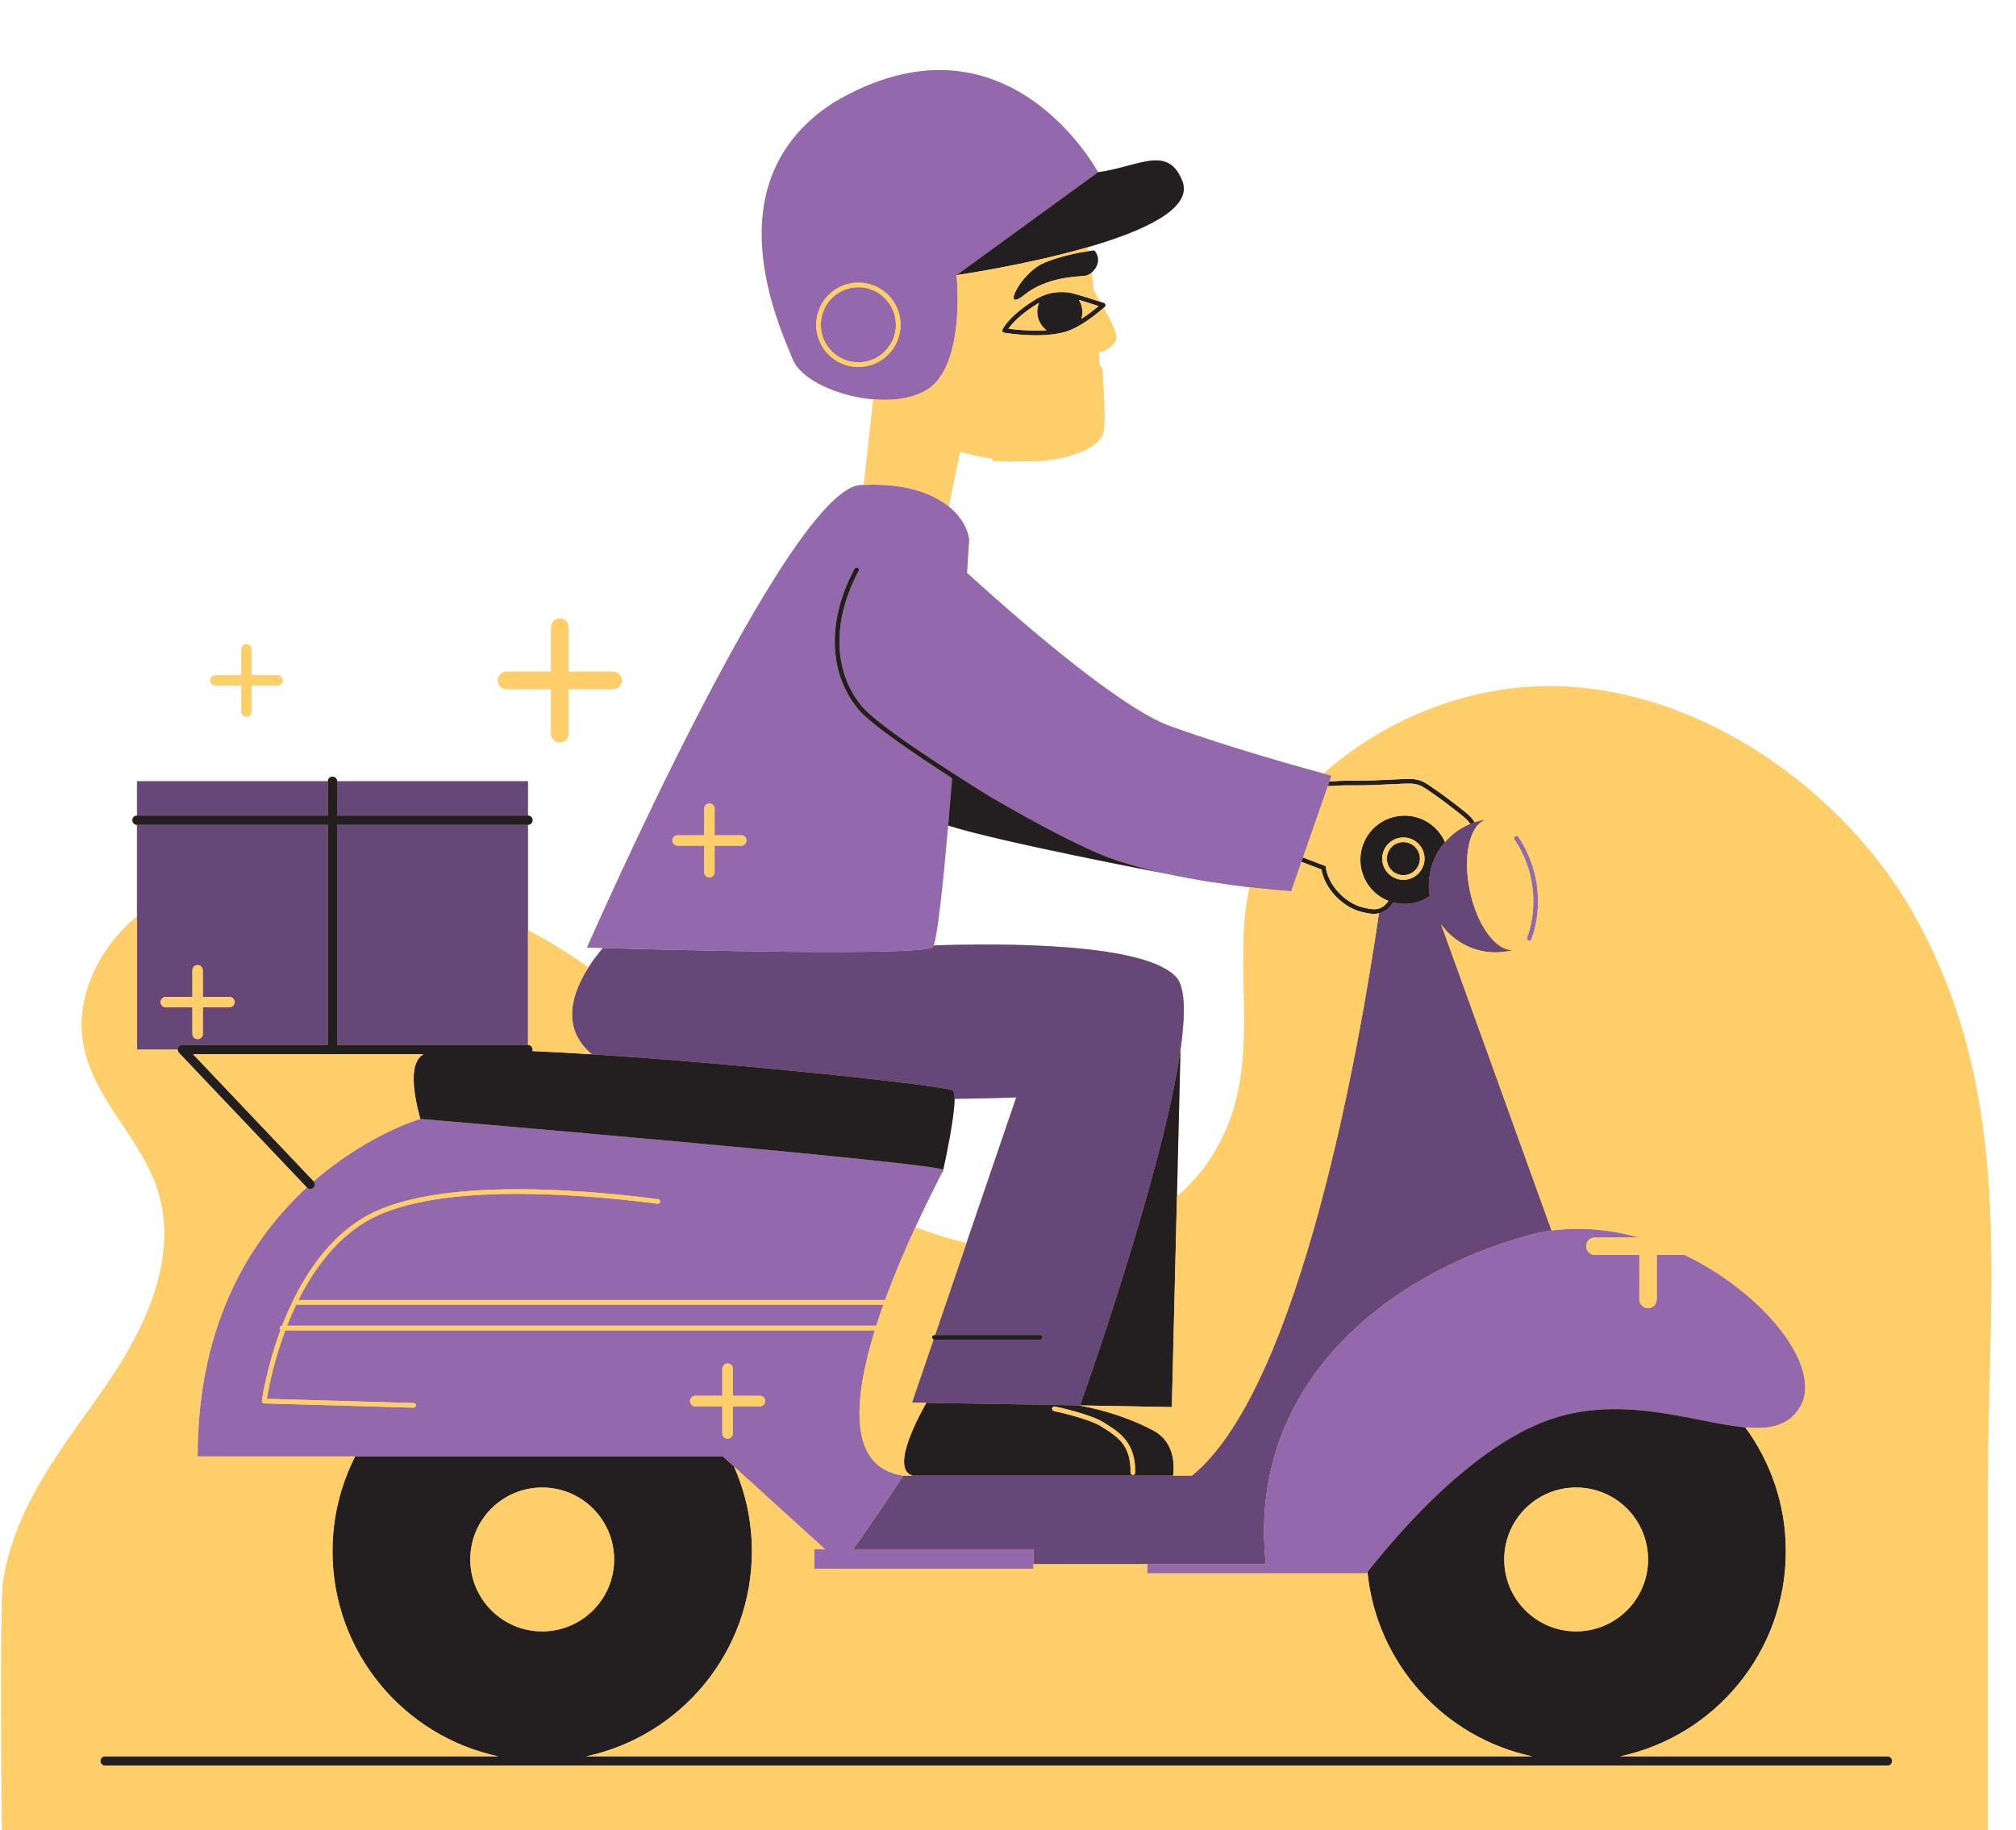
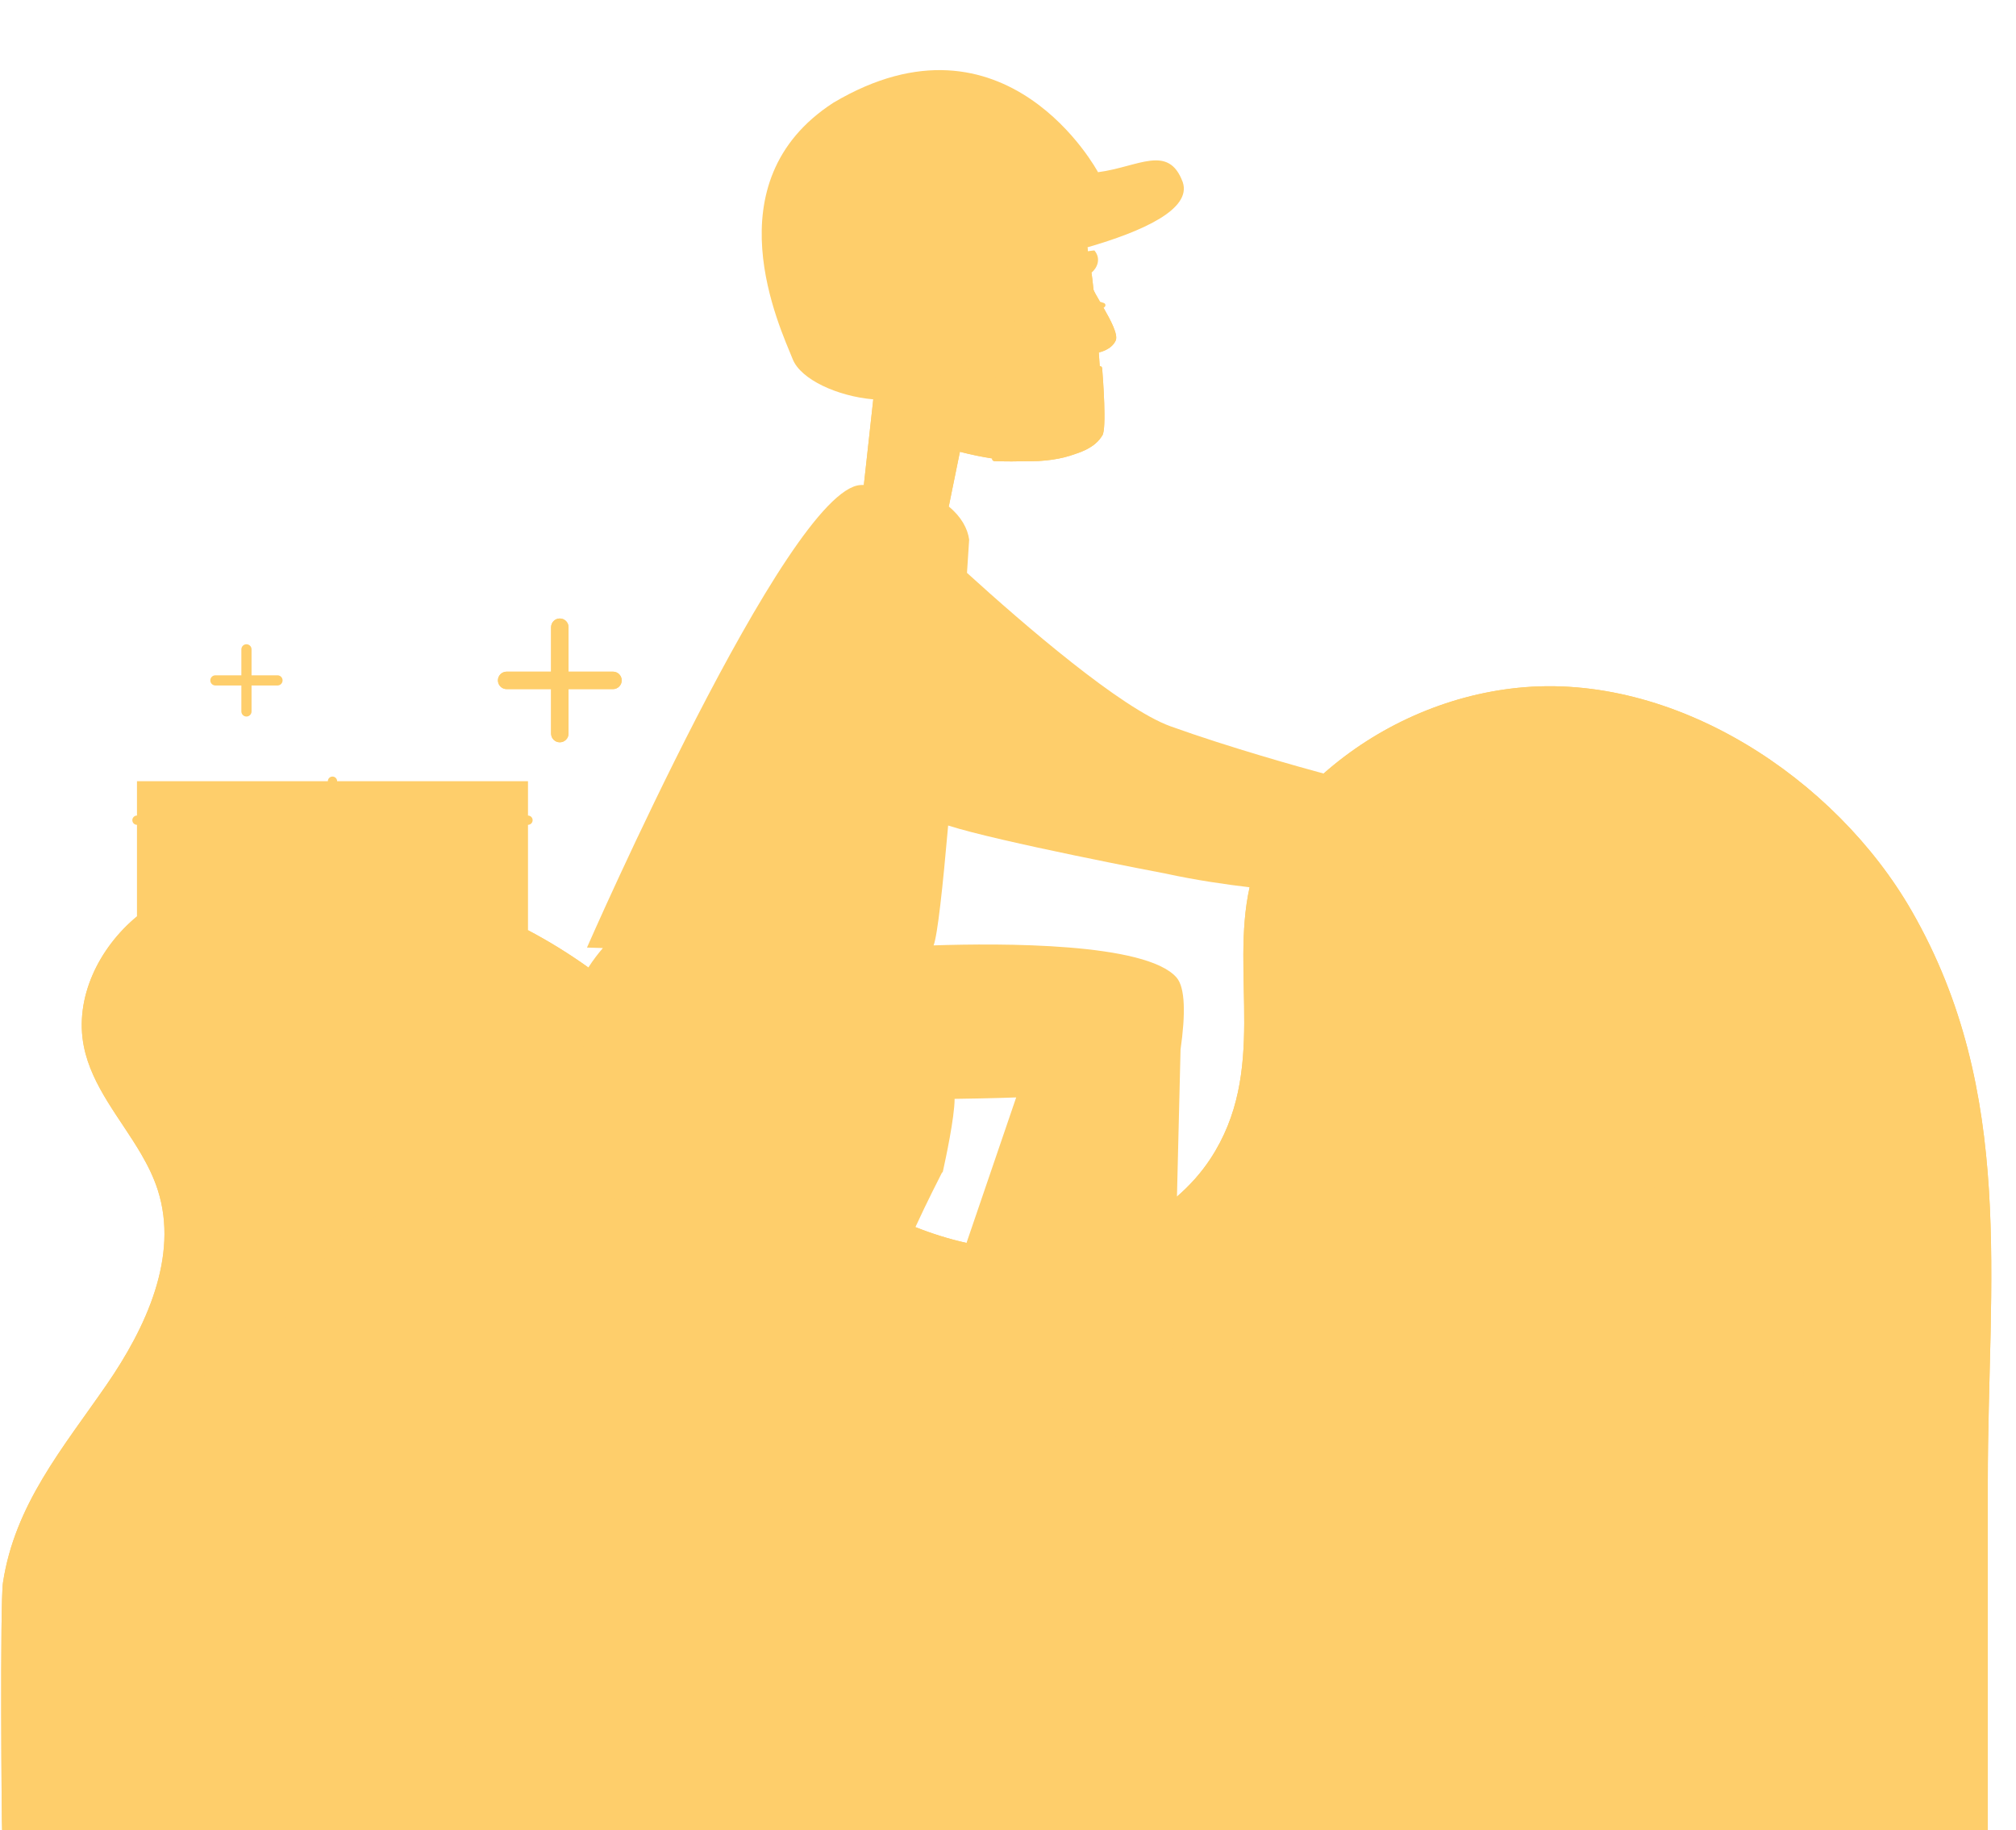
<svg xmlns="http://www.w3.org/2000/svg" fill="#000000" height="448.9" preserveAspectRatio="xMidYMid meet" version="1" viewBox="-0.3 -17.2 494.7 448.9" width="494.7" zoomAndPan="magnify">
  <g fill="#fece6b" id="change1_1">
-     <path d="M52.558,150.983h6.369v6.37c0,0.69,0.559,1.249,1.249,1.249c0.69,0,1.249-0.559,1.249-1.249v-6.37h6.369 c0.69,0,1.249-0.559,1.249-1.249c0-0.69-0.559-1.249-1.249-1.249h-6.369v-6.369c0-0.69-0.559-1.249-1.249-1.249 c-0.69,0-1.249,0.559-1.249,1.249v6.369h-6.369c-0.69,0-1.249,0.559-1.249,1.249C51.308,150.424,51.868,150.983,52.558,150.983z" fill="inherit" />
    <path d="M124.022,151.873h10.907v10.908c0,1.182,0.958,2.14,2.14,2.14s2.14-0.958,2.14-2.14v-10.908h10.907 c1.182,0,2.14-0.958,2.14-2.14s-0.958-2.14-2.14-2.14h-10.907v-10.907c0-1.182-0.958-2.14-2.14-2.14s-2.14,0.958-2.14,2.14v10.907 h-10.907c-1.182,0-2.14,0.958-2.14,2.14S122.84,151.873,124.022,151.873z" fill="inherit" />
    <path d="M468.842,206.367c-18.729-32.659-58.321-58.788-96.78-54.801c-17.529,1.817-34.362,9.373-47.567,21.023 c-5.681-1.541-22.875-6.319-37.526-11.579c-12.171-4.37-36.038-24.989-49.981-37.656c0.336-5.066,0.532-8.149,0.532-8.149 c-0.349-2.695-1.96-5.664-5.005-8.135l2.736-13.428c2.804,0.724,5.444,1.261,7.919,1.638c-0.003,0.022-0.015,0.04-0.016,0.063 c-0.011,0.314,0.235,0.578,0.549,0.589c1.497,0.053,2.907,0.078,4.236,0.078c0.983,0,1.914-0.016,2.81-0.042 c5.347,0.131,9.613-0.594,12.757-1.774c4.765-1.514,6.072-3.58,6.708-4.586c1.071-1.684,0.139-14.011-0.059-16.465 c-0.024-0.31-0.298-0.539-0.602-0.521c-0.07-1.107-0.144-2.229-0.222-3.357c0,0,3.097-0.566,4.152-2.927 c0.639-1.43-1.243-4.988-2.979-8.002c0.152-0.135,0.25-0.224,0.27-0.242c0.148-0.136,0.214-0.34,0.172-0.536 c-0.041-0.197-0.184-0.357-0.373-0.422c-0.013-0.004-0.382-0.13-0.954-0.321c-0.762-1.303-1.39-2.382-1.586-2.934 c0-0.001-0.001-0.002-0.001-0.003c-0.174-1.685-0.34-3.109-0.487-4.175c1.365-1.145,2.429-3.403,0.706-5.465 c0,0-0.603,0.056-1.601,0.202c-0.04-0.325-0.078-0.646-0.111-0.96c13.506-3.9,25.659-9.345,23.39-16.008 c-3.501-9.44-10.878-3.716-20.784-2.424c0,0-22.559-42.212-64.954-17.04c-30.126,19.507-13.074,55.13-9.965,62.93 c1.986,4.983,11.015,9.093,19.765,9.841l-2.313,20.999c-0.281,0.013-0.542,0.008-0.827,0.025 c-17.915,1.079-67.112,113.483-67.112,113.483s1.431,0.044,3.904,0.115c-1.059,1.233-2.349,2.868-3.568,4.773 c-4.721-3.382-9.673-6.439-14.811-9.148v-25.855c0.629,0,1.139-0.51,1.139-1.139s-0.51-1.139-1.139-1.139v-8.423H82.427 c0-0.63-0.51-1.139-1.139-1.139c-0.629,0-1.139,0.509-1.139,1.139H33.313v8.423h0c-0.629,0-1.139,0.51-1.139,1.139 c0,0.63,0.51,1.139,1.139,1.139h0v22.465c-9.387,7.773-15.394,20.027-13.041,31.884c1.951,9.834,8.976,17.693,14.052,26.393 c1.657,2.841,3.107,5.771,4.104,8.888c5.211,16.287-2.912,33.766-12.633,47.833C15.044,338.191,3.34,351.977,0.429,371.093 c-0.741,4.865-0.322,60.693-0.208,60.693c0.007,0,487.138,0,487.258,0c0,0,0-80.735,0-85.512 C487.479,297.271,494.418,250.966,468.842,206.367z M236.866,287.752c-4.324-0.963-8.496-2.278-12.535-3.885 c3.103-6.733,5.729-11.776,6.553-13.435l0.141-0.014c0,0,0.046-0.203,0.123-0.552c0.001-0.002,0.004-0.009,0.004-0.01 c0,0-0.001-0.001-0.001-0.002c0.557-2.515,2.793-12.904,2.797-17.448c9.117-0.116,15.111-0.354,15.111-0.354L236.866,287.752z M306.336,200.493c-4.76,21.448,4.451,45.26-9.642,66.654c-2.292,3.479-5.072,6.548-8.183,9.242l0.879-36.072l-0.001-0.002 c1.235-8.668,1.182-15.208-0.999-17.698c-7.494-8.557-43.033-8.419-59.601-7.864c0.963-2.39,2.267-14.45,3.574-29.41 c12.293,3.954,52.291,11.597,53.398,11.798C293.15,198.753,300.607,199.821,306.336,200.493z" fill="inherit" />
  </g>
  <g id="change2_1">
-     <path d="M144.075,220.174c1.219-1.905,2.509-3.539,3.568-4.773c16.327,0.464,78.527,2.073,80.932-0.259 c0.069-0.067,0.141-0.208,0.214-0.39c16.568-0.555,52.108-0.693,59.601,7.864c2.181,2.49,2.234,9.031,0.999,17.699 c-4.342,30.472-24.637,87.286-24.637,87.286l-37.734-0.61l-3.533-0.057l5.293-15.497c0.058,0.02,0.118,0.037,0.182,0.037h25.997 c0.315,0,0.57-0.255,0.57-0.57c0-0.315-0.255-0.57-0.57-0.57h-25.803l7.713-22.582l12.194-35.701c0,0-5.994,0.238-15.111,0.355 c0.001-1.007-0.106-1.731-0.367-2.013c-1.033-1.115-50.877-6.522-88.66-8.923C137.122,234.923,140.199,226.23,144.075,220.174z M360.442,184.948c-2.426,0.997-4.514,2.542-6.16,4.455c-3.049,3.544-4.548,8.338-3.763,13.256 c-1.445,1.002-3.154,1.667-5.025,1.865c-1.368,0.145-2.7,0.018-3.953-0.319c-0.712,1.114-1.596,2.072-2.946,2.537 c-0.17,0.059-0.343,0.087-0.516,0.126c-4.545,31.207-19.141,116.215-45.888,137.977h-4.617h-63.9h-2.333 c-6.446,9.777-10.154,15.125-12.288,18.069h44.235v3.653h27.937h29.088c-0.057-0.501-0.103-1.025-0.148-1.561 c-3.748-42.545,29.479-69.472,64.597-79.12c1.879-0.513,3.77-0.9,5.673-1.162l-27.108-75.146c3.67,5.152,10.165,7.927,16.745,6.534 c0.124-0.026,0.255-0.054,0.378-0.088c0.147-0.031,0.292-0.07,0.446-0.11c0.033,0.001,0.062-0.013,0.091-0.027 c0.02-0.007,0.039-0.021,0.059-0.029c-4.156,0.391-8.843-5.895-10.651-14.438c-1.81-8.55-0.073-16.196,3.884-17.523 c-0.022,0.001-0.044-0.004-0.065-0.002c-0.033-0.001-0.065-0.002-0.095,0.012c-0.156,0.025-0.305,0.048-0.452,0.08 c-0.125,0.018-0.257,0.046-0.381,0.073c-0.602,0.128-1.186,0.293-1.757,0.481C361.159,184.661,360.799,184.801,360.442,184.948z M82.427,182.893h46.836c0,0,0,0,0,0v-8.423H82.427c0,0,0,0,0,0V182.893z M82.427,185.171v54.006h46.836c0,0,0,0,0,0v-28.152 v-25.855c0,0,0,0,0,0H82.427z M80.149,174.47C80.149,174.47,80.149,174.47,80.149,174.47l-46.836,0v8.423h46.836V174.47z M33.313,240.317v-32.68v-22.465h46.836v54.006H44.428c-0.456,0-0.867,0.271-1.047,0.69c-0.062,0.145-0.081,0.297-0.081,0.449 H33.313z M57.274,228.658c0-0.707-0.573-1.28-1.28-1.28h-6.523v-6.523c0-0.707-0.573-1.28-1.28-1.28c-0.707,0-1.28,0.573-1.28,1.28 v6.523H40.39c-0.707,0-1.28,0.573-1.28,1.28c0,0.707,0.573,1.28,1.28,1.28h6.523v6.523c0,0.707,0.573,1.28,1.28,1.28 c0.707,0,1.28-0.573,1.28-1.28v-6.523h6.523C56.701,229.937,57.274,229.364,57.274,228.658z" fill="#674678" />
-   </g>
+     </g>
  <g id="change3_1">
-     <path d="M228.575,215.143c0.069-0.067,0.141-0.208,0.214-0.39c0.963-2.39,2.267-14.449,3.574-29.41 c0.326-3.727,0.651-7.63,0.972-11.611c-9.754-6.272-20.155-13.396-23.124-17.033c-7.259-8.893-7.563-21.739-0.813-34.363 c0.147-0.278,0.492-0.381,0.771-0.234c0.278,0.148,0.382,0.493,0.234,0.771c-6.526,12.205-6.268,24.581,0.691,33.105 c3.723,4.561,20.101,15.15,31.278,22.104c11.204,6.511,22.919,12.833,30.255,15.431c4.068,1.44,8.587,2.636,13.136,3.629 c7.389,1.612,14.846,2.68,20.575,3.352c6.082,0.713,10.215,0.982,10.215,0.982l2.514-7.218l0.375-1.076l6.102-17.519l0.4-1.15 l0.489-1.403c0,0-0.701-0.185-1.937-0.52c-5.681-1.541-22.875-6.319-37.526-11.579c-12.171-4.37-36.038-24.989-49.981-37.656 c0.336-5.066,0.532-8.149,0.532-8.149c-0.349-2.695-1.96-5.664-5.005-8.135c-4.114-3.338-10.885-5.74-20.836-5.292 c-0.281,0.013-0.542,0.008-0.827,0.025c-17.915,1.079-67.112,113.483-67.112,113.483s1.431,0.044,3.904,0.115 C163.97,215.865,226.17,217.474,228.575,215.143z M165.975,187.733h6.523v-6.523c0-0.707,0.573-1.28,1.28-1.28 c0.707,0,1.28,0.573,1.28,1.28v6.523h6.523c0.707,0,1.28,0.573,1.28,1.28c0,0.707-0.573,1.28-1.28,1.28h-6.523v6.523 c0,0.707-0.573,1.28-1.28,1.28c-0.707,0-1.28-0.573-1.28-1.28v-6.523h-6.523c-0.707,0-1.28-0.573-1.28-1.28 C164.696,188.306,165.269,187.733,165.975,187.733z M72.419,302.9h144.058c-0.612,1.714-1.198,3.441-1.748,5.166H70.142 c0.664-1.697,1.41-3.432,2.242-5.173C72.396,302.894,72.406,302.9,72.419,302.9z M179.833,342.639l22.344,20.274h-2.663v4.781 h53.776v-1.128v-3.653h-44.235c2.134-2.944,5.842-8.293,12.288-18.069c-13.636-1.945-12.251-18.548-6.97-35.639H69.707 c-2.96,7.899-4.194,14.744-4.52,16.796l36.032,1.03c0.315,0.009,0.562,0.271,0.553,0.586c-0.009,0.308-0.262,0.553-0.569,0.553 c-0.006,0-0.011,0-0.017,0l-36.674-1.049c-0.161-0.004-0.313-0.077-0.417-0.2c-0.105-0.122-0.152-0.283-0.132-0.443 c0.021-0.159,1.094-8.004,4.587-17.404c-0.131-0.104-0.219-0.258-0.219-0.438c0-0.315,0.255-0.57,0.57-0.57h0.032 c3.671-9.513,9.814-20.367,19.826-26.426c16.332-9.885,51.566-7.246,71.114-4.792c0.726,0.091,1.17,0.149,1.286,0.154 c0.309,0.013,0.56,0.271,0.553,0.581c-0.006,0.31-0.252,0.558-0.562,0.558c-0.123,0-0.418-0.037-1.419-0.162 c-19.402-2.435-54.346-5.068-70.383,4.636c-7.468,4.52-12.74,11.799-16.415,19.146h143.957c2.356-6.456,5.04-12.681,7.442-17.894 c3.103-6.733,5.729-11.776,6.553-13.435c0.157-0.316,0.247-0.507,0.264-0.566c0.001-0.002,0.004-0.009,0.004-0.01 c0,0-0.001-0.001-0.001-0.002c0.309-1.621-128.102-12.516-128.326-12.535c0,0-0.005,0-0.005,0s-12.892,3.769-26.15,15.308 c0.404,0.457,0.383,1.153-0.063,1.577c-0.22,0.209-0.502,0.313-0.784,0.313c-0.301,0-0.602-0.119-0.826-0.355l-0.017-0.018 c-13.48,12.402-26.788,32.997-26.788,65.996h38.657h90.23L179.833,342.639z M169.022,326.551c0-0.718,0.582-1.3,1.3-1.3h6.626 v-6.626c0-0.718,0.582-1.3,1.3-1.3c0.718,0,1.3,0.582,1.3,1.3v6.626h6.626c0.718,0,1.3,0.582,1.3,1.3c0,0.718-0.582,1.3-1.3,1.3 h-6.626v6.626c0,0.718-0.582,1.3-1.3,1.3c-0.718,0-1.3-0.582-1.3-1.3v-6.626h-6.626 C169.603,327.851,169.022,327.269,169.022,326.551z M374.764,285.885c1.879-0.513,3.77-0.9,5.673-1.162 c7.202-0.999,14.492-0.238,21.427,1.7h-10.801c-1.182,0-2.14,0.958-2.14,2.14s0.958,2.14,2.14,2.14h10.907v10.908 c0,1.182,0.958,2.14,2.14,2.14c1.182,0,2.14-0.958,2.14-2.14v-10.908h6.849c19.841,9.597,33.803,27.579,28.406,37.123 c-2.722,4.807-7.438,5.729-13.521,5.183c0,0,0,0,0,0c-13.088-1.184-32.487-9.238-51.874-0.364 c-16.08,7.357-30.965,23.355-40.852,35.85c-0.002,0.003-0.005,0.006-0.007,0.008c-0.078,0.112-0.167,0.213-0.246,0.313v0.006 h-53.776v-2.255h29.088c-0.057-0.501-0.103-1.025-0.148-1.561C306.419,322.461,339.646,295.533,374.764,285.885z M371.486,187.988 c0.034-0.023,0.071-0.03,0.107-0.045c0.245-0.101,0.531-0.033,0.685,0.192c4.962,7.236,6.2,16.858,3.231,25.113 c-0.083,0.232-0.303,0.377-0.536,0.377c-0.065,0-0.129-0.011-0.192-0.033c-0.099-0.036-0.174-0.101-0.237-0.177 c-0.125-0.15-0.177-0.355-0.107-0.552c2.848-7.917,1.661-17.145-3.098-24.083C371.162,188.52,371.227,188.166,371.486,187.988z M219.544,62.486c0,5.08-4.133,9.213-9.213,9.213c-5.08,0-9.213-4.133-9.213-9.213s4.133-9.213,9.213-9.213 C215.411,53.273,219.544,57.406,219.544,62.486z M218.309,80.863c3.37-0.177,6.503-0.952,8.933-2.491 c2.718-1.721,4.468-4.742,5.585-8.18c0.123-0.378,0.238-0.761,0.346-1.148c2.353-8.446,1.254-18.745,1.254-18.745l34.718-25.251 c0,0-22.559-42.212-64.954-17.04c-30.126,19.507-13.074,55.13-9.965,62.93c1.986,4.983,11.015,9.093,19.765,9.841 c0.99,0.085,1.975,0.127,2.947,0.122C217.399,80.899,217.856,80.887,218.309,80.863z M210.331,72.839 c-5.708,0-10.352-4.644-10.352-10.352s4.644-10.352,10.352-10.352s10.353,4.644,10.353,10.352S216.039,72.839,210.331,72.839z" fill="#9468ac" />
-   </g>
+     </g>
  <g id="change4_1">
-     <path d="M285.761,197.141c-1.107-0.201-41.105-7.844-53.399-11.798c0.326-3.727,0.651-7.63,0.972-11.611 c-9.754-6.272-20.155-13.396-23.124-17.033c-7.259-8.893-7.563-21.739-0.813-34.363c0.147-0.278,0.492-0.381,0.771-0.234 c0.278,0.148,0.382,0.493,0.234,0.771c-6.526,12.205-6.268,24.581,0.691,33.105c3.723,4.561,20.101,15.15,31.278,22.104 c11.204,6.511,22.919,12.833,30.255,15.431C276.693,194.953,281.212,196.149,285.761,197.141z M227.017,326.991l37.734,0.61 c0,0,20.295-56.814,24.637-87.286l0.001,0.002l-0.879,36.072l-1.258,51.637l-22.774-0.409c6.782,1.211,13.371,3.512,18.338,6.218 c5.238,2.854,5.063,8.682,4.759,11.009h-63.9c-0.187-0.056-0.355-0.114-0.489-0.174 C218.232,342.421,225.973,328.783,227.017,326.991z M270.698,331.904c-3.372-2.19-11.789-3.946-12.145-4.019 c-0.303-0.067-0.608,0.132-0.673,0.442c-0.065,0.308,0.135,0.61,0.442,0.673c0.086,0.018,8.563,1.785,11.756,3.859l0.628,0.404 c3.219,2.059,6.549,4.188,6.413,10.84c-0.007,0.314,0.244,0.574,0.558,0.581c0.003,0,0.008,0,0.011,0 c0.309,0,0.563-0.247,0.57-0.558c0.148-7.289-3.781-9.802-6.938-11.821L270.698,331.904z M427.982,333.009 C427.982,333.009,427.982,333.009,427.982,333.009c6.245,8.517,9.941,19.021,9.941,30.391c0,24.723-17.438,45.366-40.684,50.321 h65.633c0.63,0,1.139,0.509,1.139,1.139s-0.509,1.139-1.139,1.139H25.465c-0.629,0-1.139-0.509-1.139-1.139s0.51-1.139,1.139-1.139 h96.506c-23.246-4.954-40.684-25.597-40.684-50.321c0-8.373,2.013-16.272,5.561-23.26h90.23l2.754,2.499 c2.805,6.352,4.374,13.371,4.374,20.761c0,24.723-17.438,45.366-40.684,50.321h232.163c-21.629-4.61-38.226-22.802-40.431-45.226 c9.887-12.494,24.772-28.493,40.852-35.85C395.495,323.771,414.894,331.824,427.982,333.009z M132.748,383.054 c9.745,0,17.646-7.9,17.646-17.646s-7.9-17.646-17.646-17.646c-9.746,0-17.646,7.9-17.646,17.646S123.002,383.054,132.748,383.054z M404.109,365.408c0-9.746-7.9-17.646-17.646-17.646c-9.746,0-17.646,7.9-17.646,17.646s7.9,17.646,17.646,17.646 C396.209,383.054,404.109,375.154,404.109,365.408z M231.149,269.866c-0.017,0.059-0.108,0.25-0.264,0.566l0.141-0.014 C231.026,270.419,231.072,270.216,231.149,269.866z M323.967,196.131l-4.901-1.874l0.375-1.076l5.563,2.126l0.043,0.338 c0.532,4.185,4.616,8.648,8.919,9.747c1.589,0.406,3.006,0.706,4.258,0.273c0.946-0.326,1.619-0.997,2.19-1.827 c-3.649-1.428-6.398-4.783-6.84-8.949c-0.631-5.952,3.683-11.289,9.636-11.92c4.818-0.511,9.23,2.22,11.072,6.435 c-3.049,3.544-4.548,8.338-3.763,13.256c-1.445,1.002-3.154,1.667-5.025,1.865c-1.368,0.145-2.7,0.018-3.953-0.319 c-0.712,1.114-1.596,2.072-2.946,2.537c-0.17,0.059-0.343,0.087-0.516,0.126c-0.411,0.092-0.824,0.15-1.235,0.15 c-1.118,0-2.215-0.28-3.161-0.522C329.009,205.302,324.725,200.7,323.967,196.131z M344.07,198.659c2.864,0,5.195-2.33,5.195-5.195 s-2.33-5.195-5.195-5.195c-2.864,0-5.195,2.33-5.195,5.195S341.205,198.659,344.07,198.659z M325.542,175.662 c0.285-0.014,0.584-0.016,0.766-0.017c0.254-0.001,0.469-0.003,0.597-0.016c1.879-0.178,3.745-0.16,5.396-0.145 c3.233,0,6.308-0.15,9.566-0.308l1.939-0.093c1.387-0.063,2.822-0.13,4.109,0.336c0.743,0.269,1.425,0.715,2.177,1.227 c2.842,1.936,5.648,4.022,8.337,6.203c0.775,0.63,1.454,1.208,1.918,1.921c0.039,0.06,0.058,0.119,0.094,0.178 c0.357-0.147,0.717-0.287,1.088-0.41c-0.072-0.13-0.143-0.26-0.227-0.389c-0.554-0.852-1.304-1.494-2.155-2.185 c-2.714-2.201-5.545-4.307-8.414-6.259c-0.816-0.556-1.562-1.042-2.429-1.356c-1.498-0.545-3.118-0.471-4.551-0.403l-1.941,0.092 c-3.243,0.158-6.306,0.307-9.505,0.307c-1.673-0.014-3.57-0.034-5.51,0.149c-0.108,0.011-0.286,0.01-0.496,0.011 c-0.128,0.001-0.239,0.005-0.359,0.007L325.542,175.662z M348.125,193.464c0-2.236-1.82-4.056-4.056-4.056 c-2.236,0-4.056,1.82-4.056,4.056s1.82,4.056,4.056,4.056C346.305,197.52,348.125,195.7,348.125,193.464z M234.427,50.299 c0,0,16.912-2.43,32.111-6.819c13.506-3.9,25.659-9.345,23.39-16.008c-3.501-9.44-10.878-3.716-20.784-2.424L234.427,50.299z M263.237,54.853c1.923,0.498,4.878,1.462,6.382,1.964c0.572,0.191,0.941,0.316,0.954,0.321c0.189,0.065,0.332,0.225,0.373,0.422 c0.041,0.196-0.024,0.4-0.172,0.536c-0.019,0.018-0.117,0.107-0.27,0.242c-0.798,0.706-3.278,2.823-6.031,4.393 c-0.801,0.454-1.561,0.826-2.259,1.106c-1.455,0.58-3.317,0.959-5.535,1.129c-0.918,0.069-1.84,0.097-2.736,0.097 c-4.089,0-7.644-0.59-7.824-0.621c-0.176-0.029-0.327-0.139-0.409-0.296c-0.082-0.157-0.088-0.344-0.012-0.505 c0.067-0.145,1.73-3.609,8.591-7.664l0.256-0.147c2.455-1.186,4.156-1.5,7.024-1.312C262.018,54.548,262.723,54.717,263.237,54.853z M256.505,63.833c-1.005-0.767-1.782-1.856-2.11-3.186c-0.307-1.246-0.17-2.485,0.285-3.574c-4.62,2.765-6.726,5.225-7.528,6.369 C248.83,63.67,252.745,64.103,256.505,63.833z M269.267,57.899c-1.138-0.379-3.116-1.026-4.832-1.53 c0.313,0.503,0.56,1.058,0.711,1.668c0.253,1.027,0.206,2.051-0.071,2.99C266.83,59.902,268.394,58.641,269.267,57.899z M251.025,55.162c5.757-4.618,13.375-4.433,15.094-4.721c0.443-0.074,0.952-0.34,1.425-0.737c1.365-1.145,2.428-3.403,0.706-5.465 c0,0-0.603,0.056-1.601,0.202c-2.271,0.332-6.608,1.133-10.698,2.833C250.063,49.722,245.268,59.78,251.025,55.162z M228.39,310.904 c0,0.25,0.163,0.456,0.387,0.533c0.058,0.02,0.118,0.037,0.182,0.037h25.997c0.315,0,0.57-0.255,0.57-0.57 c0-0.315-0.255-0.57-0.57-0.57h-25.803h-0.194C228.644,310.335,228.39,310.589,228.39,310.904z M80.149,239.178H44.428 c-0.456,0-0.867,0.271-1.047,0.69c-0.062,0.145-0.081,0.297-0.081,0.449c0,0.286,0.097,0.568,0.302,0.784l31.379,33.043l0.017,0.018 c0.224,0.236,0.524,0.355,0.826,0.355c0.282,0,0.564-0.103,0.784-0.313c0.446-0.424,0.467-1.12,0.063-1.577 c-0.009-0.01-0.012-0.024-0.021-0.034L47.08,241.456h56.586c-0.044,0.022-0.102,0.042-0.14,0.066 c-3.283,1.95-2.669,8.511-0.7,15.798c0.224,0.019,128.635,10.914,128.326,12.535c0.557-2.515,2.793-12.904,2.798-17.448 c0.001-1.007-0.106-1.731-0.367-2.013c-1.033-1.115-50.877-6.522-88.66-8.923c-5.14-0.327-10.052-0.597-14.592-0.794 c0.039-0.114,0.073-0.232,0.073-0.359c0-0.63-0.51-1.139-1.139-1.139c0,0,0,0,0,0H82.427v-54.006h46.836c0,0,0,0,0,0 c0.629,0,1.139-0.509,1.139-1.139c0-0.63-0.51-1.139-1.139-1.139c0,0,0,0,0,0H82.427v-8.423c0,0,0,0,0,0 c0-0.63-0.51-1.139-1.139-1.139s-1.139,0.509-1.139,1.139c0,0,0,0,0,0v8.423H33.313h0c-0.629,0-1.139,0.509-1.139,1.139 s0.51,1.139,1.139,1.139h0h46.836V239.178z" fill="#231f20" />
-   </g>
+     </g>
  <g id="change1_2">
    <path d="M224.331,283.867c4.038,1.607,8.211,2.921,12.535,3.885l-7.713,22.582h-0.194c-0.315,0-0.57,0.255-0.57,0.57 c0,0.25,0.163,0.456,0.387,0.533l-5.293,15.497l3.533,0.057c-1.045,1.792-8.786,15.43-3.83,17.679 c0.133,0.061,0.302,0.118,0.489,0.174h-2.333c-13.636-1.945-12.251-18.548-6.97-35.639h0.415c0.315,0,0.57-0.255,0.57-0.57 c0-0.315-0.255-0.57-0.57-0.57h-0.059c0.549-1.725,1.135-3.452,1.748-5.166h0.421c0.315,0,0.57-0.255,0.57-0.57 c0-0.315-0.255-0.57-0.57-0.57h-0.008C219.245,295.306,221.929,289.081,224.331,283.867z M468.842,206.367 c-18.729-32.659-58.321-58.788-96.78-54.801c-17.529,1.817-34.362,9.373-47.567,21.023c1.236,0.335,1.937,0.52,1.937,0.52 l-0.489,1.403c0.12-0.002,0.23-0.006,0.359-0.007c0.21-0.001,0.388,0,0.496-0.011c1.94-0.184,3.837-0.164,5.51-0.149 c3.199,0,6.263-0.149,9.505-0.307l1.941-0.092c1.433-0.068,3.052-0.142,4.551,0.403c0.868,0.314,1.613,0.8,2.429,1.356 c2.869,1.952,5.7,4.058,8.414,6.259c0.851,0.691,1.601,1.333,2.155,2.185c0.084,0.129,0.155,0.259,0.227,0.389 c0.571-0.189,1.155-0.354,1.757-0.481c0.124-0.026,0.256-0.054,0.381-0.073c0.147-0.031,0.296-0.055,0.452-0.08 c0.029-0.014,0.062-0.013,0.095-0.012c0.022-0.002,0.044,0.003,0.065,0.002c0.084-0.028,0.163-0.071,0.249-0.093 c0.051-0.019,0.112-0.032,0.173-0.045c0.114-0.024,0.229-0.04,0.337-0.047c0.033-0.015,0.07-0.015,0.107-0.014 c2.165-0.201,4.475,1.433,6.448,4.247c0.245-0.101,0.531-0.033,0.685,0.192c4.962,7.236,6.2,16.858,3.231,25.113 c-0.083,0.232-0.303,0.377-0.536,0.377c-0.065,0-0.129-0.011-0.192-0.033c-0.099-0.036-0.174-0.101-0.237-0.177 c-0.707,1.126-1.587,1.923-2.625,2.273c-0.033,0.015-0.067,0.03-0.103,0.03c-0.102,0.038-0.214,0.069-0.327,0.093 c-0.061,0.013-0.122,0.026-0.176,0.029c-0.088,0.014-0.177,0.008-0.265,0.016c-0.02,0.008-0.039,0.021-0.059,0.029 c-0.029,0.014-0.059,0.029-0.091,0.027c-0.153,0.04-0.299,0.079-0.446,0.11c-0.122,0.034-0.254,0.062-0.378,0.088 c-6.58,1.393-13.075-1.382-16.745-6.534l27.108,75.146c7.202-0.999,14.492-0.238,21.427,1.7h0.105v-10.907 c0-1.182,0.958-2.14,2.14-2.14c1.182,0,2.14,0.958,2.14,2.14v10.907h10.907c1.182,0,2.14,0.958,2.14,2.14s-0.958,2.14-2.14,2.14 h-4.058c19.841,9.597,33.803,27.579,28.406,37.123c-2.722,4.807-7.438,5.729-13.521,5.183c6.245,8.517,9.94,19.021,9.94,30.391 c0,24.723-17.438,45.366-40.684,50.321h65.633c0.63,0,1.139,0.509,1.139,1.139s-0.509,1.139-1.139,1.139H25.465 c-0.629,0-1.139-0.509-1.139-1.139s0.51-1.139,1.139-1.139h96.506c-23.246-4.954-40.684-25.597-40.684-50.321 c0-8.373,2.013-16.272,5.561-23.26H48.192c0-32.999,13.309-53.594,26.788-65.996l-31.379-33.043 c-0.205-0.216-0.302-0.498-0.302-0.784h-9.987v-32.68c-9.387,7.773-15.394,20.027-13.041,31.884 c1.951,9.834,8.976,17.693,14.052,26.393c1.657,2.84,3.107,5.771,4.104,8.888c5.211,16.287-2.912,33.766-12.634,47.833 C15.044,338.191,3.34,351.977,0.429,371.093c-0.741,4.865-0.322,60.693-0.208,60.693c0.007,0,487.138,0,487.258,0 c0,0,0-80.735,0-85.512C487.479,297.271,494.418,250.966,468.842,206.367z M130.403,240.317c0,0.128-0.034,0.245-0.073,0.359 c4.54,0.197,9.452,0.467,14.592,0.794c-7.8-6.547-4.723-15.239-0.847-21.296c-4.721-3.382-9.673-6.439-14.811-9.148v28.152 C129.893,239.178,130.403,239.687,130.403,240.317z M102.826,257.319c-1.969-7.287-2.583-13.848,0.7-15.798 c0.039-0.023,0.097-0.043,0.14-0.066H47.08l29.569,31.138c0.01,0.01,0.012,0.023,0.021,0.034 c13.258-11.539,26.15-15.308,26.15-15.308S102.826,257.319,102.826,257.319z M296.694,267.146c-2.292,3.479-5.072,6.548-8.183,9.242 l-1.258,51.637l-22.774-0.409c6.782,1.211,13.371,3.512,18.338,6.218c5.238,2.854,5.063,8.682,4.759,11.009h4.617 c26.747-21.762,41.343-106.77,45.888-137.977c-0.411,0.092-0.824,0.15-1.235,0.15c-1.118,0-2.215-0.28-3.161-0.522 c-4.674-1.194-8.958-5.796-9.717-10.365l-4.901-1.874l-2.514,7.218c0,0-4.133-0.269-10.215-0.982 C301.576,221.941,310.786,245.753,296.694,267.146z M199.515,367.694v-4.781h2.663l-22.344-20.274 c2.805,6.352,4.374,13.371,4.374,20.761c0,24.723-17.438,45.366-40.684,50.321h232.163c-21.629-4.61-38.226-22.802-40.431-45.226 c-0.002,0.003-0.005,0.006-0.007,0.008c-0.078,0.112-0.167,0.213-0.246,0.313v0.006h-53.776v-2.255h-27.937v1.128H199.515z M240.672,87.549c4.232-4.756,3.856-9.263,3.488-11.019c-4.547-1.822-9.362-4.982-11.332-6.338c-1.116,3.438-2.867,6.458-5.585,8.18 c-2.43,1.539-5.563,2.314-8.933,2.491c1.796,1.646,9.401,8.298,18.144,11.427C237.236,91.41,238.525,89.962,240.672,87.549z M232.514,107.071l2.736-13.428c0,0,0.006-0.007,0.379-0.426c-9.927-3.665-18.103-11.51-18.519-11.914 c-0.113-0.11-0.171-0.255-0.173-0.402c-0.972,0.005-1.957-0.037-2.947-0.122l-2.313,20.999 C221.629,101.331,228.4,103.733,232.514,107.071z M233.173,69.045c1.684,1.166,6.687,4.503,11.294,6.379 c12.909-8.178,24.625-6.1,24.625-6.1l0.239-0.057c0,0,3.097-0.566,4.152-2.928c0.639-1.43-1.243-4.988-2.979-8.002 c-0.798,0.706-3.278,2.823-6.031,4.393c-0.801,0.454-1.561,0.826-2.259,1.106c-1.455,0.58-3.317,0.959-5.535,1.129 c-0.918,0.069-1.84,0.097-2.736,0.097c-4.089,0-7.644-0.59-7.824-0.621c-0.176-0.029-0.327-0.139-0.409-0.296 c-0.082-0.157-0.088-0.344-0.012-0.505c0.067-0.145,1.73-3.609,8.591-7.664l0.256-0.147c2.455-1.186,4.156-1.5,7.024-1.312 c0.452,0.032,1.157,0.201,1.671,0.336c1.923,0.498,4.878,1.462,6.382,1.964c-0.762-1.303-1.39-2.382-1.586-2.934 c0-0.001-0.001-0.002-0.001-0.003c-0.174-1.685-0.34-3.109-0.487-4.175c-0.473,0.397-0.983,0.663-1.425,0.737 c-1.719,0.288-9.337,0.103-15.094,4.721c-5.757,4.618-0.962-5.44,4.926-7.888c4.09-1.7,8.427-2.502,10.698-2.833 c-0.04-0.325-0.078-0.646-0.111-0.96c-15.199,4.388-32.111,6.819-32.111,6.819S235.526,60.598,233.173,69.045z M269.02,73.236 c0.566,7.037,0.809,14.856,0.178,15.848c-1.012,1.6-4.09,6.467-25.456,5.711c-0.279-0.02-0.53,0.203-0.574,0.486 c-0.003,0.022-0.015,0.04-0.016,0.063c-0.011,0.314,0.235,0.578,0.55,0.589c1.497,0.053,2.907,0.078,4.236,0.078 c0.983,0,1.914-0.016,2.81-0.042c5.862-0.171,9.924-0.874,12.757-1.774c4.765-1.514,6.072-3.58,6.708-4.586 c1.071-1.684,0.139-14.011-0.059-16.465c-0.024-0.31-0.298-0.539-0.602-0.521c-0.004,0-0.007-0.002-0.011-0.001 C269.228,72.648,268.995,72.923,269.02,73.236z M124.022,151.873h10.907v10.908c0,1.182,0.958,2.14,2.14,2.14 c1.182,0,2.14-0.958,2.14-2.14v-10.908h10.907c1.182,0,2.14-0.958,2.14-2.14c0-1.182-0.958-2.14-2.14-2.14h-10.907v-10.907 c0-1.182-0.958-2.14-2.14-2.14c-1.182,0-2.14,0.958-2.14,2.14v10.907h-10.907c-1.182,0-2.14,0.958-2.14,2.14 C121.882,150.915,122.84,151.873,124.022,151.873z M52.558,150.983h6.369v6.37c0,0.69,0.559,1.249,1.249,1.249 s1.249-0.559,1.249-1.249v-6.37h6.369c0.69,0,1.249-0.559,1.249-1.249s-0.559-1.249-1.249-1.249h-6.369v-6.369 c0-0.69-0.559-1.249-1.249-1.249s-1.249,0.559-1.249,1.249v6.369h-6.369c-0.69,0-1.249,0.559-1.249,1.249 S51.868,150.983,52.558,150.983z" fill="#fece6b" />
  </g>
  <g id="change5_1">
    <path d="M132.748,383.054c-9.746,0-17.646-7.9-17.646-17.646s7.9-17.646,17.646-17.646 c9.745,0,17.646,7.9,17.646,17.646S142.493,383.054,132.748,383.054z M386.463,347.762c-9.746,0-17.646,7.9-17.646,17.646 s7.9,17.646,17.646,17.646c9.746,0,17.646-7.9,17.646-17.646S396.209,347.762,386.463,347.762z M325.047,195.646 c0.532,4.185,4.616,8.648,8.919,9.747c1.589,0.406,3.006,0.706,4.258,0.273c0.946-0.326,1.619-0.997,2.19-1.827 c-3.649-1.428-6.398-4.783-6.84-8.949c-0.631-5.952,3.683-11.289,9.636-11.92c4.818-0.511,9.23,2.22,11.072,6.435 c1.646-1.913,3.733-3.458,6.16-4.455c-0.036-0.059-0.055-0.119-0.094-0.178c-0.464-0.713-1.142-1.291-1.918-1.921 c-2.69-2.18-5.495-4.267-8.337-6.203c-0.752-0.512-1.434-0.958-2.177-1.227c-1.287-0.466-2.722-0.399-4.109-0.336l-1.939,0.093 c-3.258,0.158-6.334,0.308-9.566,0.308c-1.651-0.016-3.517-0.033-5.396,0.145c-0.128,0.012-0.344,0.014-0.597,0.016 c-0.182,0.001-0.481,0.003-0.766,0.017l-6.102,17.519l5.563,2.126L325.047,195.646z M360.396,201.419 c1.809,8.542,6.496,14.828,10.651,14.438c0.088-0.008,0.178-0.001,0.265-0.016c0.054-0.003,0.115-0.016,0.176-0.029 c0.114-0.024,0.226-0.056,0.327-0.093c0.037,0,0.07-0.015,0.103-0.03c1.038-0.35,1.918-1.146,2.625-2.273 c-0.125-0.15-0.177-0.355-0.107-0.552c2.848-7.917,1.661-17.145-3.098-24.083c-0.178-0.26-0.112-0.614,0.147-0.792 c0.034-0.023,0.071-0.03,0.107-0.045c-1.973-2.813-4.282-4.448-6.448-4.247c-0.037,0-0.073-0.001-0.107,0.014 c-0.108,0.007-0.223,0.023-0.337,0.047c-0.061,0.013-0.122,0.026-0.173,0.045c-0.086,0.022-0.165,0.065-0.249,0.093 C360.323,185.222,358.586,192.869,360.396,201.419z M257.88,328.326c-0.065,0.308,0.135,0.61,0.442,0.673 c0.086,0.018,8.563,1.785,11.756,3.859l0.628,0.404c3.219,2.059,6.549,4.188,6.413,10.84c-0.007,0.314,0.244,0.574,0.558,0.581 c0.003,0,0.008,0,0.011,0c0.309,0,0.563-0.247,0.57-0.558c0.148-7.289-3.781-9.802-6.938-11.821l-0.622-0.399 c-3.372-2.19-11.789-3.946-12.145-4.019C258.25,327.818,257.944,328.017,257.88,328.326z M338.875,193.464 c0-2.864,2.33-5.195,5.195-5.195c2.864,0,5.195,2.33,5.195,5.195s-2.33,5.195-5.195,5.195 C341.205,198.659,338.875,196.329,338.875,193.464z M344.07,197.52c2.236,0,4.056-1.82,4.056-4.056s-1.82-4.056-4.056-4.056 c-2.236,0-4.056,1.82-4.056,4.056S341.834,197.52,344.07,197.52z M215.357,308.636c0-0.315-0.255-0.57-0.57-0.57h-0.059H70.142 c0.664-1.697,1.41-3.432,2.242-5.173c0.012,0.001,0.022,0.007,0.034,0.007h144.058h0.421c0.315,0,0.57-0.255,0.57-0.57 c0-0.315-0.255-0.57-0.57-0.57h-0.008H72.933c3.675-7.348,8.947-14.626,16.415-19.146c16.037-9.704,50.98-7.071,70.383-4.636 c1.002,0.126,1.296,0.162,1.419,0.162c0.31,0,0.556-0.248,0.562-0.558c0.007-0.309-0.244-0.567-0.553-0.581 c-0.117-0.004-0.56-0.062-1.286-0.154c-19.548-2.454-54.782-5.092-71.114,4.792c-10.012,6.059-16.155,16.913-19.826,26.426h-0.032 c-0.315,0-0.57,0.255-0.57,0.57c0,0.18,0.089,0.334,0.219,0.438c-3.493,9.4-4.566,17.245-4.587,17.404 c-0.021,0.16,0.027,0.32,0.132,0.443c0.105,0.123,0.256,0.196,0.417,0.2l36.674,1.049c0.006,0,0.011,0,0.017,0 c0.307,0,0.56-0.245,0.569-0.553c0.009-0.315-0.239-0.577-0.553-0.586l-36.032-1.03c0.325-2.052,1.559-8.897,4.52-16.796h144.666 h0.415C215.102,309.205,215.357,308.951,215.357,308.636z M244.467,75.424c-4.607-1.876-9.61-5.213-11.294-6.379 c-0.108,0.387-0.223,0.77-0.346,1.148c1.97,1.356,6.785,4.516,11.332,6.338c0.369,1.756,0.744,6.263-3.488,11.019 c-2.147,2.413-3.436,3.861-4.219,4.742c-8.743-3.129-16.348-9.781-18.144-11.427c-0.453,0.024-0.911,0.035-1.371,0.038 c0.002,0.146,0.059,0.292,0.173,0.402c0.415,0.403,8.592,8.249,18.519,11.914c-0.373,0.419-0.379,0.426-0.379,0.426 c2.804,0.724,5.444,1.261,7.919,1.638c0.044-0.283,0.295-0.506,0.574-0.486c21.366,0.756,24.443-4.111,25.456-5.711 c0.631-0.992,0.388-8.811-0.178-15.848c-0.026-0.313,0.208-0.588,0.522-0.613c0.004,0,0.007,0.002,0.011,0.001 c-0.07-1.107-0.144-2.229-0.222-3.357l-0.239,0.057C269.092,69.323,257.376,67.245,244.467,75.424z M263.506,94.195 c-2.832,0.9-6.895,1.602-12.757,1.774C256.096,96.1,260.362,95.375,263.506,94.195z M210.331,72.839 c-5.708,0-10.352-4.644-10.352-10.352s4.644-10.352,10.352-10.352s10.353,4.644,10.353,10.352S216.039,72.839,210.331,72.839z M219.544,62.486c0-5.08-4.133-9.213-9.213-9.213c-5.08,0-9.213,4.133-9.213,9.213s4.133,9.213,9.213,9.213 C215.411,71.7,219.544,67.566,219.544,62.486z M265.146,58.037c0.253,1.027,0.206,2.051-0.071,2.99 c1.755-1.126,3.319-2.386,4.192-3.128c-1.138-0.379-3.116-1.026-4.832-1.53C264.748,56.873,264.996,57.428,265.146,58.037z M254.395,60.647c-0.307-1.246-0.17-2.485,0.285-3.574c-4.62,2.765-6.726,5.225-7.528,6.369c1.679,0.228,5.594,0.662,9.354,0.392 C255.5,63.066,254.723,61.977,254.395,60.647z M388.923,288.563c0,1.182,0.958,2.14,2.14,2.14h10.907v10.908 c0,1.182,0.958,2.14,2.14,2.14c1.182,0,2.14-0.958,2.14-2.14v-10.908h6.849h4.058c1.182,0,2.14-0.958,2.14-2.14 s-0.958-2.14-2.14-2.14h-10.907v-10.907c0-1.182-0.958-2.14-2.14-2.14c-1.182,0-2.14,0.958-2.14,2.14v10.907h-0.105h-10.801 C389.881,286.424,388.923,287.381,388.923,288.563z M170.321,327.851h6.626v6.626c0,0.718,0.582,1.3,1.3,1.3 c0.718,0,1.3-0.582,1.3-1.3v-6.626h6.626c0.718,0,1.3-0.582,1.3-1.3c0-0.718-0.582-1.3-1.3-1.3h-6.626v-6.626 c0-0.718-0.582-1.3-1.3-1.3c-0.718,0-1.3,0.582-1.3,1.3v6.626h-6.626c-0.718,0-1.3,0.582-1.3,1.3 C169.022,327.269,169.603,327.851,170.321,327.851z M165.975,190.292h6.523v6.523c0,0.707,0.573,1.28,1.28,1.28 c0.707,0,1.28-0.573,1.28-1.28v-6.523h6.523c0.707,0,1.28-0.573,1.28-1.28c0-0.707-0.573-1.28-1.28-1.28h-6.523v-6.523 c0-0.707-0.573-1.28-1.28-1.28c-0.707,0-1.28,0.573-1.28,1.28v6.523h-6.523c-0.707,0-1.28,0.573-1.28,1.28 C164.696,189.719,165.269,190.292,165.975,190.292z M55.994,227.378h-6.523v-6.523c0-0.707-0.573-1.28-1.28-1.28 c-0.707,0-1.28,0.573-1.28,1.28v6.523H40.39c-0.707,0-1.28,0.573-1.28,1.28c0,0.707,0.573,1.28,1.28,1.28h6.523v6.523 c0,0.707,0.573,1.28,1.28,1.28c0.707,0,1.28-0.573,1.28-1.28v-6.523h6.523c0.707,0,1.28-0.573,1.28-1.28 C57.274,227.951,56.701,227.378,55.994,227.378z" fill="#fece6b" />
  </g>
</svg>